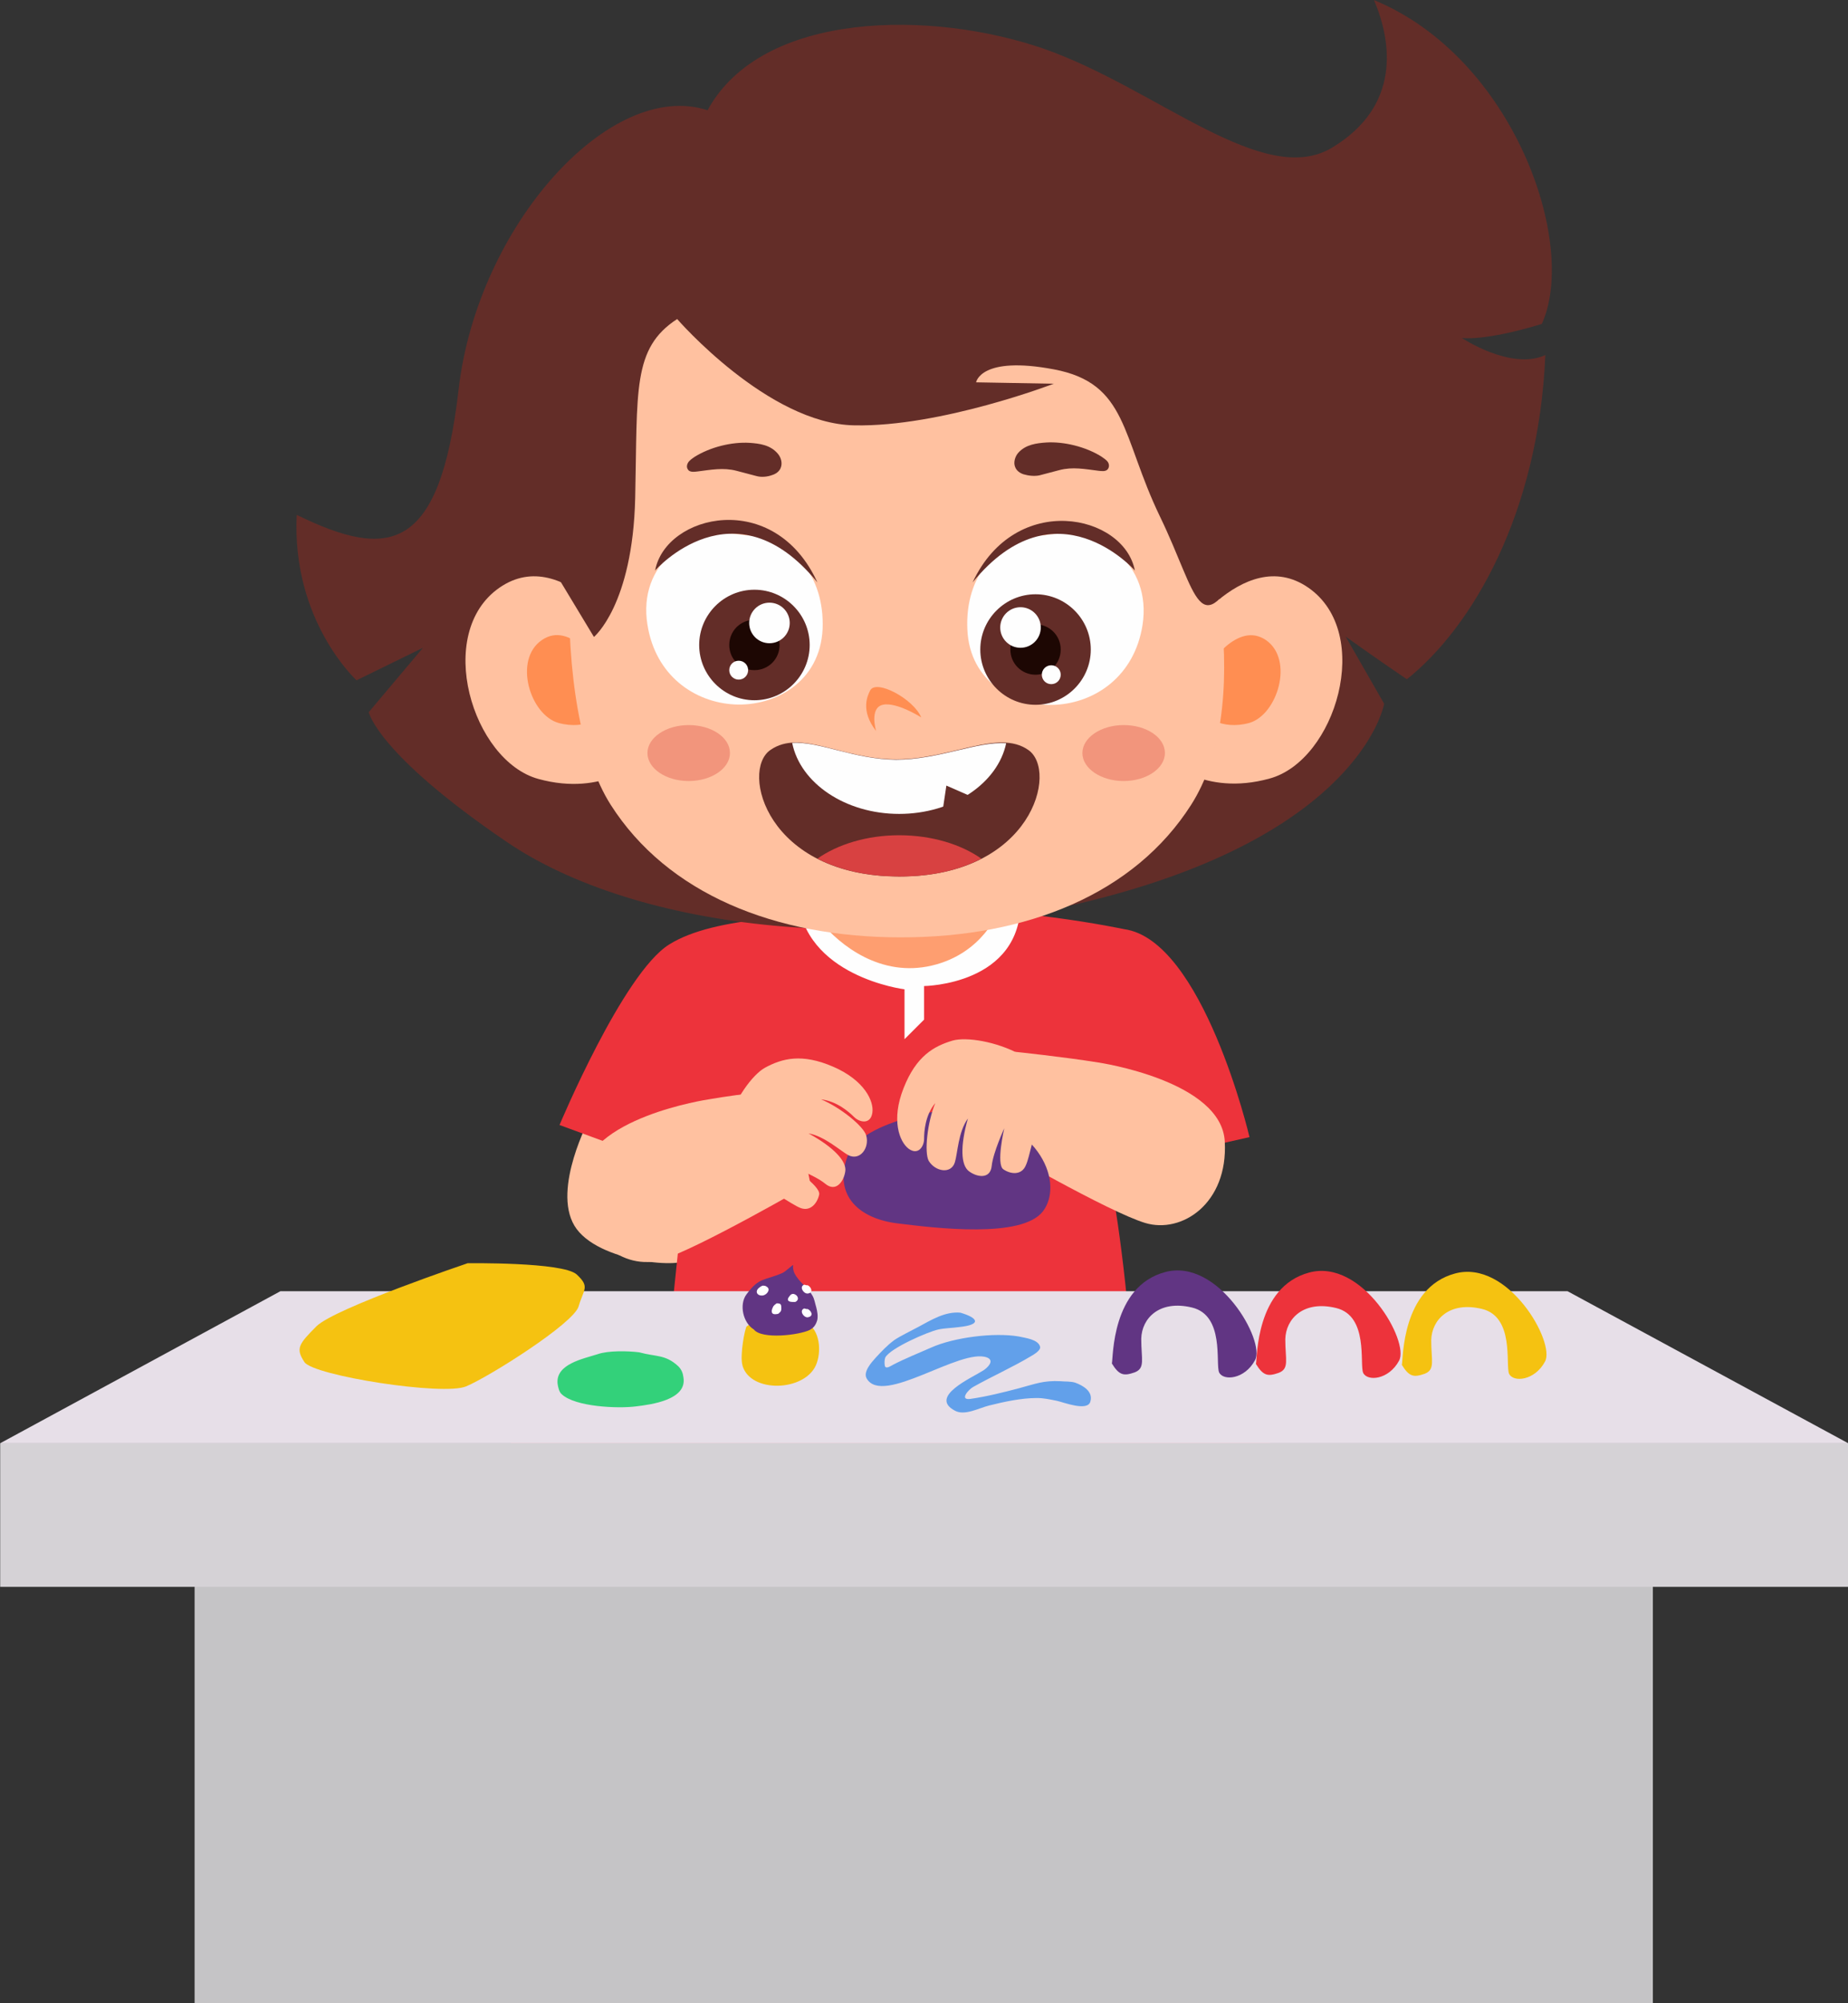
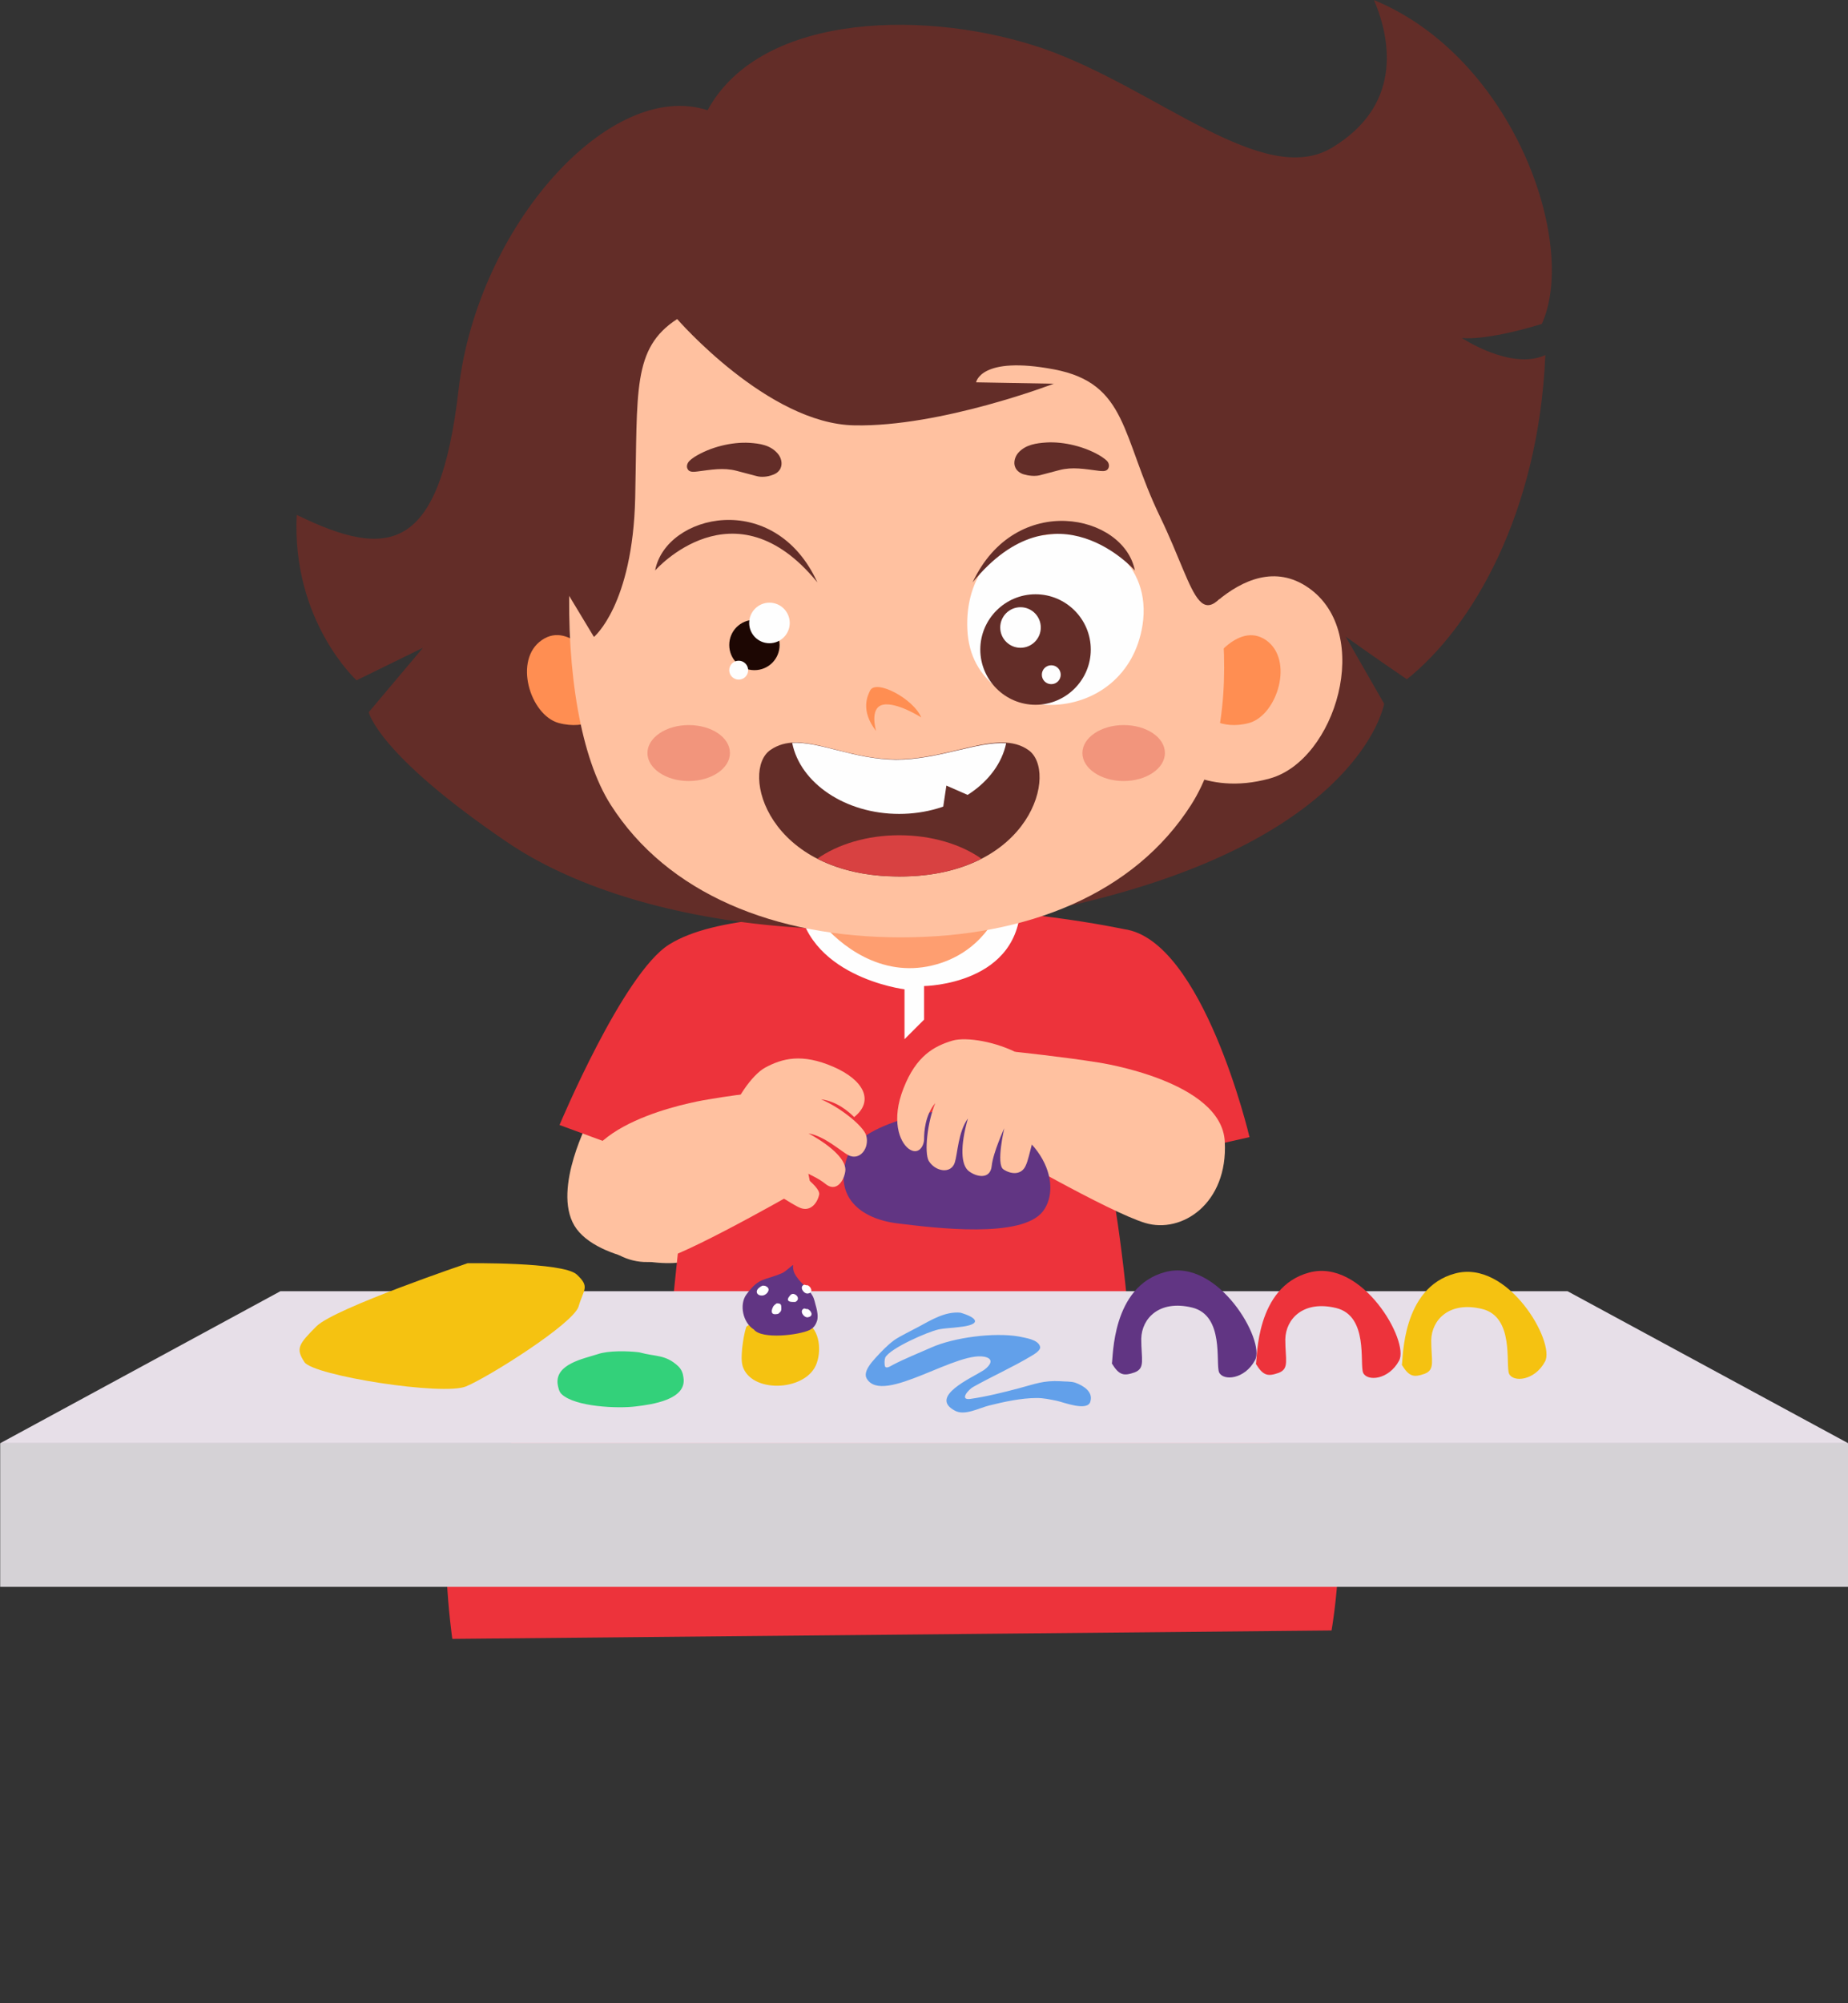
<svg xmlns="http://www.w3.org/2000/svg" height="429.6" preserveAspectRatio="xMidYMid meet" version="1.0" viewBox="51.8 32.2 396.4 429.6" width="396.4" zoomAndPan="magnify">
  <rect x="51.8" y="32.2" width="396.4" height="429.6" fill="#333333" stroke="none" />
  <g>
    <g>
      <g>
        <path d="M3599.6,243.7c2,0,24.5-5.8,24.5-5.8s8.1,15.1,3.3,23.1s-24.1,9.4-24.5,6.9 C3602.5,265.4,3597.6,243.7,3599.6,243.7z" fill="#FFC1A0" transform="matrix(-1 0 0 1 3802.419 34.055)" />
      </g>
      <g>
        <path d="M3515.8,288.5l81.3,0.7c0,0,51.3,18.1,55.7,27c4.3,8.9,0.8,33.4,0.8,33.4l-188.6-1.8 c0,0-4.7-26.9,2.4-33.3C3474.5,308,3515.8,288.5,3515.8,288.5z" fill="#ED333B" transform="matrix(-1 0 0 1 3802.419 34.055)" />
      </g>
      <g>
        <path d="M3509.5,197.4c0,0,24.8-5.3,46.5-4.1s41.2,1.2,51.1,7.4c9.9,6.2,23.5,38.7,23.5,38.7l-27.2,10l4.6,44.3 c0,0-67.8,10.3-100.2-3.4c1.5-24.1,5-41.5,5-41.5l-30.2-6.8C3482.6,241.9,3492.6,199.7,3509.5,197.4z" fill="#ED333B" transform="matrix(-1 0 0 1 3802.419 34.055)" />
      </g>
      <g>
        <path d="M3579.5,190.4c-1.1,17.2-22.9,19.9-22.9,19.9V221l-4.2-4.2v-7.2c0,0-21-0.2-20.7-18.3 C3532.1,173.2,3579.5,190.4,3579.5,190.4z" fill="#FEFEFE" transform="matrix(-1 0 0 1 3802.419 34.055)" />
      </g>
      <g>
        <path d="M3550.7,205.2c-11-2.6-14.3-11.8-14.3-11.8s21.7,2.1,38.3,2.3C3570.4,200.9,3561.7,207.8,3550.7,205.2z" fill="#FE9E70" transform="matrix(-1 0 0 1 3802.419 34.055)" />
      </g>
      <g>
        <path d="M3515,226c7.4-1.2,17.9-2.3,17.9-2.3l4,20.4c0,0-24,13.9-31.9,16.3s-17.8-4.2-17.1-17.4 C3488.5,229.9,3515,226,3515,226z" fill="#FFC1A0" transform="matrix(-1 0 0 1 3802.419 34.055)" />
      </g>
      <g>
        <g>
          <path d="M2248-49.9c-10.4-22.9,8-76.1,48-92.6c-5.2,12.2-7.6,30.4,12,42.2s50.1-16.9,82.2-28.2 c32.1-11.2,80.8-11.1,96.4,17.5c27.8-9.1,65.8,33,71.2,79.8s19.9,48.8,46.3,35.9C2605.6,35,2587,52,2587,52l-19-9.3l15.5,18.4 c0,0-2.3,11.8-39.3,37c-37,25.3-108.5,34.1-176.9,14.3c-68.5-19.8-74.2-53.7-74.2-53.7l11-19.2c0,0-8.2,5.9-17.5,12.2 c-18.8-15-37.7-47.6-39.6-92.7c9.8,4.5,23.9-4.9,23.9-4.9S2264.8-44.8,2248-49.9z" fill="#632D28" transform="matrix(-.75 0 0 .75 2068.526 139.091)" />
        </g>
        <g>
-           <path d="M2546.1,25.5c18.8,13,7.8,49.5-11.1,54.7c-18.9,5.2-29.6-5.5-29.6-5.5l2.7-31.8 C2508.2,42.8,2527.3,12.5,2546.1,25.5z" fill="#FFC1A0" transform="matrix(-.75 0 0 .75 2068.526 139.091)" />
-         </g>
+           </g>
        <g>
          <path d="M2534,40.5c8.2,5.6,3.4,21.4-4.8,23.7c-8.2,2.2-12.8-2.4-12.8-2.4l1.2-13.8 C2517.5,48,2525.8,34.8,2534,40.5z" fill="#FF8E52" transform="matrix(-.75 0 0 .75 2068.526 139.091)" />
        </g>
        <g>
          <path d="M2314.8,25.5c18.8-13,37.9,17.3,37.9,17.3l2.8,31.8c0,0-10.7,10.7-29.6,5.5 C2307,75,2296,38.5,2314.8,25.5z" fill="#FFC1A0" transform="matrix(-.75 0 0 .75 2068.526 139.091)" />
        </g>
        <g>
          <path d="M2326.9,40.5c8.2-5.6,16.4,7.5,16.4,7.5l1.2,13.8c0,0-4.6,4.6-12.8,2.4 C2323.6,61.9,2318.8,46.1,2326.9,40.5z" fill="#FF8E52" transform="matrix(-.75 0 0 .75 2068.526 139.091)" />
        </g>
        <g>
          <path d="M2508.4-56.6c22.2,46.7,23,117.4,5.9,144.2c-16.2,25.4-46.9,37.9-83,37.9c-36.2,0-66.8-12.5-83-37.9 c-17.1-26.8-9.8-78.3,12.4-125L2508.4-56.6z" fill="#FFC1A0" transform="matrix(-.75 0 0 .75 2068.526 139.091)" />
        </g>
        <g>
          <path d="M2474.6-15.9c5.1-0.3,11.2,1.2,15.7,4c0.7,0.5,1.5,1,1.9,1.7c0.3,0.5,0.4,1.1,0.2,1.6 c-0.1,0.2-0.2,0.4-0.4,0.6c-0.6,0.5-1.6,0.4-2.4,0.3c-4-0.5-7.5-1.2-11.3-0.2c-1.9,0.5-3.8,1-5.7,1.5c-1.4,0.4-3.2,0.2-4.5-0.3 c-1-0.3-2-1-2.4-2c-0.6-1.4-0.1-3.1,0.9-4.2C2468.7-15.3,2471.7-15.7,2474.6-15.9z" fill="#632D28" transform="matrix(-.75 0 0 .75 2068.526 139.091)" />
        </g>
        <g>
          <path d="M2374-12c4.5-2.8,10.7-4.3,15.7-4c2.9,0.2,5.9,0.6,8,2.9c1,1.1,1.5,2.9,0.9,4.2c-0.4,1-1.4,1.7-2.4,2 c-1.3,0.4-3.1,0.6-4.5,0.3c-1.9-0.5-3.8-1-5.7-1.5c-3.8-1-7.3-0.3-11.3,0.2c-0.9,0.1-1.8,0.2-2.4-0.3c-0.2-0.2-0.3-0.3-0.4-0.6 c-0.2-0.5-0.1-1.1,0.2-1.6C2372.5-11,2373.3-11.5,2374-12z" fill="#632D28" transform="matrix(-.75 0 0 .75 2068.526 139.091)" />
        </g>
        <g>
-           <path d="M2476,10.5c16-2.7,30.6,8.3,27.8,25.6c-2.3,14.6-13.5,22.2-24.9,22.8s-24.5-6.3-25.2-21.6 C2453.1,22,2462.3,11.3,2476,10.5z" fill="#FEFEFE" transform="matrix(-.75 0 0 .75 2068.526 139.091)" />
-         </g>
+           </g>
        <g>
          <path d="M2501.6,20.6c0,0-22.6-25.8-46.4,3.4C2467.5-2.9,2498.6,4.5,2501.6,20.6z" fill="#632D28" transform="matrix(-.75 0 0 .75 2068.526 139.091)" />
        </g>
        <g>
-           <path d="M2473.2,26.1c8.7,0,15.8,7.1,15.8,15.8s-7.1,15.8-15.8,15.8s-15.8-7.1-15.8-15.8 S2464.5,26.1,2473.2,26.1z" fill="#632D28" transform="matrix(-.75 0 0 .75 2068.526 139.091)" />
-         </g>
+           </g>
        <g>
          <path d="M2473.2,34.7c4,0,7.2,3.2,7.2,7.2s-3.2,7.2-7.2,7.2s-7.2-3.2-7.2-7.2S2469.2,34.7,2473.2,34.7z" fill="#1D0703" transform="matrix(-.75 0 0 .75 2068.526 139.091)" />
        </g>
        <g>
          <path d="M2468.9,29.8c3.2,0,5.8,2.6,5.8,5.8s-2.6,5.8-5.8,5.8s-5.8-2.6-5.8-5.8 C2463.1,32.4,2465.7,29.8,2468.9,29.8z" fill="#FEFEFE" transform="matrix(-.75 0 0 .75 2068.526 139.091)" />
        </g>
        <g>
          <path d="M2477.7,46.4c1.5,0,2.7,1.2,2.7,2.7s-1.2,2.7-2.7,2.7s-2.7-1.2-2.7-2.7S2476.2,46.4,2477.7,46.4z" fill="#FEFEFE" transform="matrix(-.75 0 0 .75 2068.526 139.091)" />
        </g>
        <g>
          <path d="M2440.1,54.9c0.7,1.4,2.9,5.7-1.7,11.6c0,0,2-6.6-1.9-7.5s-11,3.6-11,3.6 C2427.7,57.3,2438.4,51.6,2440.1,54.9z" fill="#FF8E52" transform="matrix(-.75 0 0 .75 2068.526 139.091)" />
        </g>
        <g>
          <path d="M2492,64.8c6.5,0,11.8,3.6,11.8,8s-5.3,8-11.8,8s-11.8-3.6-11.8-8C2480.2,68.3,2485.5,64.8,2492,64.8z" fill="#F2957C" transform="matrix(-.75 0 0 .75 2068.526 139.091)" />
        </g>
        <g>
          <path d="M2367.6,64.8c6.5,0,11.8,3.6,11.8,8s-5.3,8-11.8,8s-11.8-3.6-11.8-8 C2355.8,68.3,2361.1,64.8,2367.6,64.8z" fill="#F2957C" transform="matrix(-.75 0 0 .75 2068.526 139.091)" />
        </g>
        <g>
          <path d="M2390.1,10.5c13.7,0.9,22.9,11.6,22.2,26.9c-0.6,15.3-13.8,22.2-25.2,21.6c-11.4-0.6-22.6-8.2-24.9-22.8 C2359.5,18.8,2374.1,7.7,2390.1,10.5z" fill="#FEFEFE" transform="matrix(-.75 0 0 .75 2068.526 139.091)" />
        </g>
        <g>
          <path d="M2410.8,24c-23.8-29.1-46.4-3.4-46.4-3.4C2367.5,4.5,2398.5-2.2,2410.8,24z" fill="#632D28" transform="matrix(-.75 0 0 .75 2068.526 139.091)" />
        </g>
        <g>
          <path d="M2392.8,27.4c8.7,0,15.8,7.1,15.8,15.8s-7.1,15.8-15.8,15.8s-15.8-7.1-15.8-15.8 S2384.1,27.4,2392.8,27.4z" fill="#632D28" transform="matrix(-.75 0 0 .75 2068.526 139.091)" />
        </g>
        <g>
-           <path d="M2392.8,36c4,0,7.2,3.2,7.2,7.2s-3.2,7.2-7.2,7.2s-7.2-3.2-7.2-7.2S2388.8,36,2392.8,36z" fill="#1D0703" transform="matrix(-.75 0 0 .75 2068.526 139.091)" />
-         </g>
+           </g>
        <g>
          <path d="M2397.1,31.1c3.2,0,5.8,2.6,5.8,5.8s-2.6,5.8-5.8,5.8s-5.8-2.6-5.8-5.8S2393.9,31.1,2397.1,31.1z" fill="#FEFEFE" transform="matrix(-.75 0 0 .75 2068.526 139.091)" />
        </g>
        <g>
          <path d="M2388.3,47.7c1.5,0,2.7,1.2,2.7,2.7s-1.2,2.7-2.7,2.7s-2.7-1.2-2.7-2.7S2386.8,47.7,2388.3,47.7z" fill="#FEFEFE" transform="matrix(-.75 0 0 .75 2068.526 139.091)" />
        </g>
        <g>
          <path d="M2394.9,71.9c8.6-6,22.1,2.7,37.7,2.7c15.7,0,27.3-8.7,36-2.7c8.7,5.9,1.1,36.2-36.9,36.2 C2393.8,108.1,2386.2,77.8,2394.9,71.9z" fill="#632D28" transform="matrix(-.75 0 0 .75 2068.526 139.091)" />
        </g>
        <g>
          <path d="M2462.4,69.9c-2.3,11.5-15.2,20.3-30.6,20.3c-15.4,0-28.2-8.8-30.6-20.2c8.3-0.6,19.3,4.7,31.5,4.7 C2444.8,74.6,2454.6,69.4,2462.4,69.9z" fill="#FEFEFE" transform="matrix(-.75 0 0 .75 2068.526 139.091)" />
        </g>
        <g>
          <path d="M2419.6 90.8L2410.1 85.7 2418.3 82.1z" fill="#632D28" transform="matrix(-.75 0 0 .75 2068.526 139.091)" />
        </g>
        <g>
          <path d="M2455.2,103c-4.9,2.5-10.9,4.3-18.2,4.9c-0.1,0-0.3,0-0.4,0c-0.6,0.1-1.3,0.1-2,0.1 c-0.9,0-1.9,0.1-2.9,0.1c-1.8,0-3.6-0.1-5.3-0.2c-7.3-0.6-13.3-2.4-18.1-4.9c5.8-4.1,14.2-6.7,23.5-6.7 C2441,96.3,2449.4,98.9,2455.2,103z" fill="#D84141" transform="matrix(-.75 0 0 .75 2068.526 139.091)" />
        </g>
        <g>
          <path d="M2362.6-68.2c4-0.3,138.7-17.5,138.7-17.5l21.6,13.9l12.9,53.7l2,26.7l-18.7,31c0,0-11.1-9.1-11.8-39.8 s0.9-42.7-12-51.1c0,0-26,30-50.7,30.4c-24.7,0.5-57-11.9-57-11.9l22.2-0.4c0,0-1.2-7.7-22.3-3.7s-19.2,19.1-30.3,42.1 s-10.8,36.8-24.4,12.6c-13.6-24.3-6.7-63.1-6.7-63.1S2358.5-67.9,2362.6-68.2z" fill="#632D28" transform="matrix(-.75 0 0 .75 2068.526 139.091)" />
        </g>
      </g>
      <g>
        <path d="M3544.8,235.7c0,0,21.2,2.1,24.1,10.6c2.9,8.4-2.7,13.2-10.8,14.2s-26.7,3.3-31.2-2.6 C3522.5,252.1,3526.9,239.2,3544.8,235.7z" fill="#613583" transform="matrix(-1 0 0 1 3802.419 34.055)" />
      </g>
      <g>
-         <path d="M3571.9,226.9L3571.9,226.9c6.7-2.9,10.9-1.8,14.6,0.2c5.5,3,15.2,21.3,3.2,24.7 c-4.6,1.2-8.7,4.6-10.8,5.4s-3.6-1-4-2.9c-0.3-1.9,6.3-6.1,6.3-6.1s-5.3,1.9-7.6,3.8c-2.3,1.9-4-0.5-4.3-2.7 c-0.3-2.1,2.4-5.1,7.9-8.1c-3.5,0.6-6.9,3.8-8.6,4.7c-2.5,1.2-4.5-1.6-3.8-4.2c0.5-2,5.6-6.1,9.7-7.8c-3.4,0.4-6,2.7-7.1,3.8 s-3.5,1.7-3.9-0.9C3563.1,234.3,3565.2,229.8,3571.9,226.9z" fill="#FFC1A0" transform="matrix(-1 0 0 1 3802.419 34.055)" />
+         <path d="M3571.9,226.9L3571.9,226.9c6.7-2.9,10.9-1.8,14.6,0.2c5.5,3,15.2,21.3,3.2,24.7 c-4.6,1.2-8.7,4.6-10.8,5.4s-3.6-1-4-2.9c-0.3-1.9,6.3-6.1,6.3-6.1s-5.3,1.9-7.6,3.8c-2.3,1.9-4-0.5-4.3-2.7 c-0.3-2.1,2.4-5.1,7.9-8.1c-3.5,0.6-6.9,3.8-8.6,4.7c-2.5,1.2-4.5-1.6-3.8-4.2c0.5-2,5.6-6.1,9.7-7.8c-3.4,0.4-6,2.7-7.1,3.8 C3563.1,234.3,3565.2,229.8,3571.9,226.9z" fill="#FFC1A0" transform="matrix(-1 0 0 1 3802.419 34.055)" />
      </g>
      <g>
        <path d="M3546.3,221.3c4,1.2,7.8,3.3,10.5,10.2l0,0c2.7,6.8,0.9,11.5-1.1,13c-2.1,1.5-3.3-0.6-3.3-2.1 s-0.2-5.1-2.4-7.7c1.7,4.1,2.4,10.6,1.4,12.4c-1.4,2.3-4.8,2.9-5.6,0.3c-0.6-1.9-0.7-6.5-2.8-9.4c1.7,6,1.5,10-0.2,11.3 s-4.6,1.8-4.9-1.1c-0.3-2.9-2.7-8.1-2.7-8.1s1.8,7.7,0.2,8.8s-3.9,1.3-4.8-0.8c-1-2.1-1.5-7.3-3.9-11.4 C3520.5,225.6,3540.3,219.6,3546.3,221.3z" fill="#FFC1A0" transform="matrix(-1 0 0 1 3802.419 34.055)" />
      </g>
      <g>
        <path d="M3598.6,233.9c0,0,26.5,3.9,27.2,17c0.7,13.2-9.2,19.8-17.1,17.4c-7.9-2.4-31.9-16.3-31.9-16.3l4-20.4 C3580.7,231.6,3591.2,232.6,3598.6,233.9z" fill="#FFC1A0" transform="matrix(-1 0 0 1 3802.419 34.055)" />
      </g>
    </g>
    <g>
      <g>
        <path d="M119.2 309.1L59.1 341.7 455.5 341.7 395.3 309.1z" fill="#E7DFE8" transform="translate(-7.257)" />
      </g>
      <g>
-         <path d="M100.8 366.6H413.6V461.8H100.8z" fill="#C5C4C6" transform="translate(-7.257)" />
-       </g>
+         </g>
      <g>
        <path d="M59.1 341.7H455.5V372.5H59.1z" fill="#D5D2D6" transform="translate(-7.257)" />
      </g>
    </g>
    <g>
      <path d="M301.7,305c-11.5,3.1-11.1,18.4-11.4,19.6c1.6,2.6,2.6,2.7,4.9,1.9c2.3-0.9,1.4-2.8,1.4-7.2 c0.1-4.4,3.9-8.4,10.9-6.7c7,1.7,5,12,5.8,13.9c0.9,1.9,5.5,1.5,7.7-2.6C323.3,319.8,313.1,301.9,301.7,305z" fill="#613583" />
    </g>
    <g>
      <path d="M332.6,305.1c-11.5,3.1-11.1,18.4-11.4,19.6c1.6,2.6,2.6,2.7,4.9,1.9c2.3-0.9,1.4-2.8,1.4-7.2 c0.1-4.4,3.9-8.4,10.9-6.7c7,1.7,5,12,5.8,13.9c0.9,1.9,5.5,1.5,7.7-2.6C354.2,319.9,344,302,332.6,305.1z" fill="#ED333B" />
    </g>
    <g>
      <path d="M363.9,305.3c-11.5,3.1-11.1,18.4-11.4,19.6c1.6,2.6,2.6,2.7,4.9,1.9c2.3-0.9,1.4-2.8,1.4-7.2 c0.1-4.4,3.9-8.4,10.9-6.7c7,1.7,5,12,5.8,13.9c0.9,1.9,5.5,1.5,7.7-2.6C385.5,320.1,375.3,302.2,363.9,305.3z" fill="#F5C211" />
    </g>
    <g>
      <path d="M152.1,303.1L152.1,303.1c0,0-28.4,9.6-32.4,13.5c-3.9,3.9-4.5,4.8-2.6,7.7c1.9,2.9,29.8,7.3,34.7,5.2 c5-2.1,22.9-13.4,24.1-17.1c1.1-3.8,2.5-4.2-0.4-6.9C172.5,302.8,152.1,303.1,152.1,303.1z" fill="#F5C211" />
    </g>
    <g>
      <path d="M188.9,322.2c-2.4-0.3-6.6-0.4-8.9,0.4c-3.1,1-9,2.1-8.6,6.3c0.1,0.7,0.3,1.8,0.9,2.3 c2.9,2.7,12,3.1,15.9,2.6c3.3-0.4,11-1.4,10.2-6.2c-0.1-0.9-0.4-1.7-1.1-2.4C194.5,322.6,192.5,323.2,188.9,322.2z" fill="#33D17A" />
    </g>
    <g>
      <path d="M224.1,315.5c-1.7-0.6-3.5-0.2-5.2-0.2c-2.5-0.1-4.9-0.2-7,1.4l0,0c-0.5,1.5-0.7,3-0.9,4.6 c-0.1,1.4-0.3,3.1,0.3,4.4c2.4,5.4,13.7,4.7,15.7-1.2C228.1,321.4,227.5,316.7,224.1,315.5z" fill="#F5C211" />
    </g>
    <g>
      <path d="M226.1,310.1c-1-1.8-3-3-3.9-4.9c-0.2-0.4-0.3-1-0.3-1.4c0-0.1,0.1-0.3,0-0.3c-0.3,0.1-1.6,1.4-2.3,1.7 c-3.9,1.7-4.9,0.8-7.7,4.6c-1.6,2.2-0.7,6.1,1.6,7.5l0,0c1.7,2.2,9.8,1.2,12,0.1c0.9-0.5,1.3-1.1,1.6-2.1c0.2-0.9,0-1.9-0.2-2.7 C226.6,311.6,226.5,310.8,226.1,310.1z" fill="#613583" />
    </g>
    <g>
      <path d="M215.4,307.9L215.4,307.9c-0.5,0.2-0.4,0.2-0.7,0.4c-1.1,0.8-0.5,1.9,0.8,1.7c0.9-0.2,1.7-1.4,0.7-1.9 C216,307.9,215.5,307.9,215.4,307.9z" fill="#FFF" />
    </g>
    <g>
      <path d="M222.1,309.7L222.1,309.7c-0.4-0.1-0.7,0.1-0.9,0.4c-0.8,0.9-0.3,1.3,0.6,1.3c0.2,0,0.4,0,0.6,0 C223.4,310.9,222.9,309.9,222.1,309.7z" fill="#FFF" />
    </g>
    <g>
      <path d="M218.4,311.7L218.4,311.7c-0.3,0.2-0.7,0.5-0.8,0.8c-0.5,1-0.3,1.7,0.8,1.5c0.2,0,0.5-0.1,0.6-0.3 c0.3-0.2,0.4-0.5,0.4-0.9C219.4,311.9,219.3,311.7,218.4,311.7z" fill="#FFF" />
    </g>
    <g>
      <path d="M225,307.8L225,307.8c-0.2,0.1-0.5-0.1-0.7-0.1c-1.1,0.4-0.2,1.9,0.7,1.9 C226.4,309.5,225.8,308.1,225,307.8z" fill="#FFF" />
    </g>
    <g>
      <path d="M225,312.9L225,312.9c-0.2,0.1-0.5-0.1-0.7-0.1c-1.1,0.4-0.2,1.9,0.7,1.9 C226.5,314.5,225.8,313.2,225,312.9z" fill="#FFF" />
    </g>
    <g>
      <path d="M282.4,328.7c-1-0.3-2.1-0.2-3.1-0.3c-3.7-0.2-5.5,0.6-8.9,1.5s-7,1.8-10.5,2.3c-2.4,0.3-0.3-2.1,0.7-2.6 c4.1-2.3,8.4-4.2,12.4-6.6c0.5-0.3,2.1-1.2,1.9-2c-0.4-1.6-3.3-1.9-4.6-2.2c-5.3-0.9-13.9,0.2-18.8,2.4c-2.7,1.2-5.5,2.3-8.2,3.7 c-0.4,0.2-1.5,1-1.7,0.2c-0.1-0.5-0.1-1.3,0.1-1.8c1.1-2,9.1-5.5,11.4-6c1.4-0.3,2.9-0.3,4.3-0.5c5.1-0.5,4.2-2,0.4-3.1l0,0 c-3.3-0.3-6.3,1.6-9.1,3.1c-0.9,0.5-4,2-5.1,2.8c-1.5,1.1-2.8,2.5-4,3.8c-0.9,1-2.7,3-1.9,4.4c3.4,6,20.1-6.6,25.8-4.5 c1.8,0.7,0,2.3-0.8,2.8c-2.5,1.6-11.7,5.6-6.1,8.6c2.1,1.2,5.3-0.6,7.4-1.1c3.2-0.8,6.9-1.6,10.2-1.6c1.5,0,2.8,0.3,4.3,0.6 c1.4,0.3,6.7,2.4,7.2,0.1C286.3,330.6,284.1,329.3,282.4,328.7z" fill="#62A0EA" />
    </g>
  </g>
</svg>